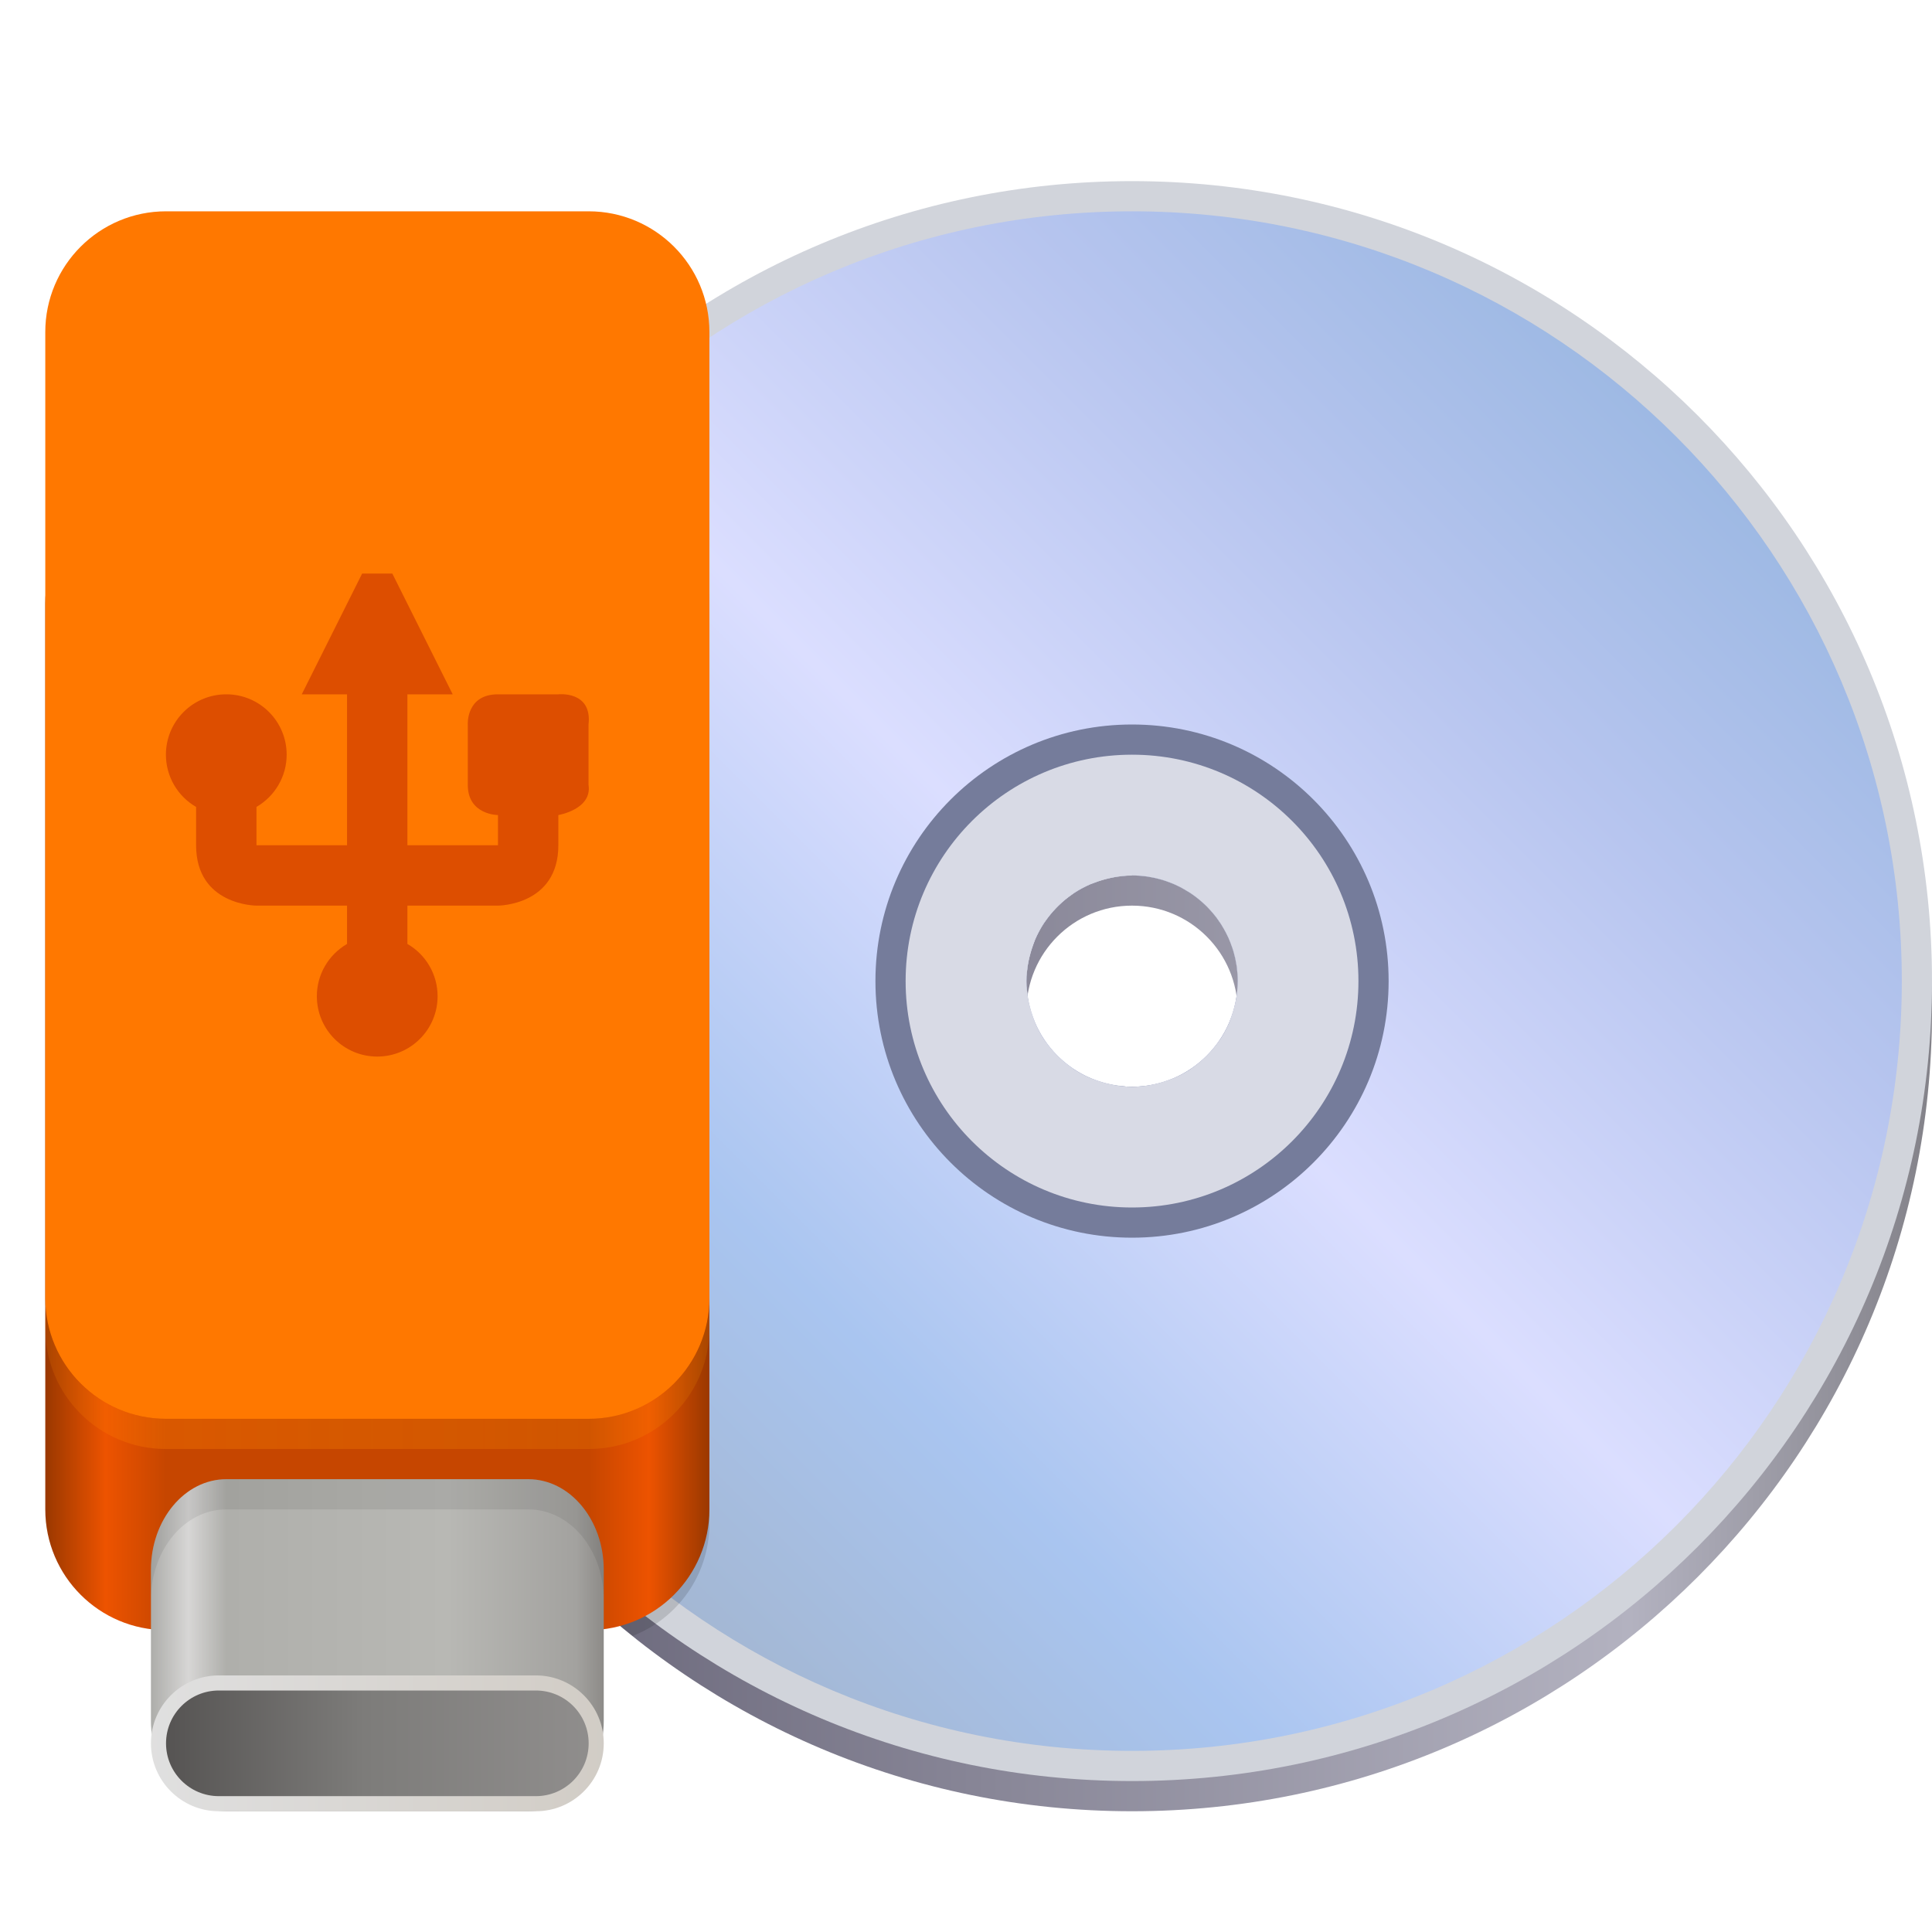
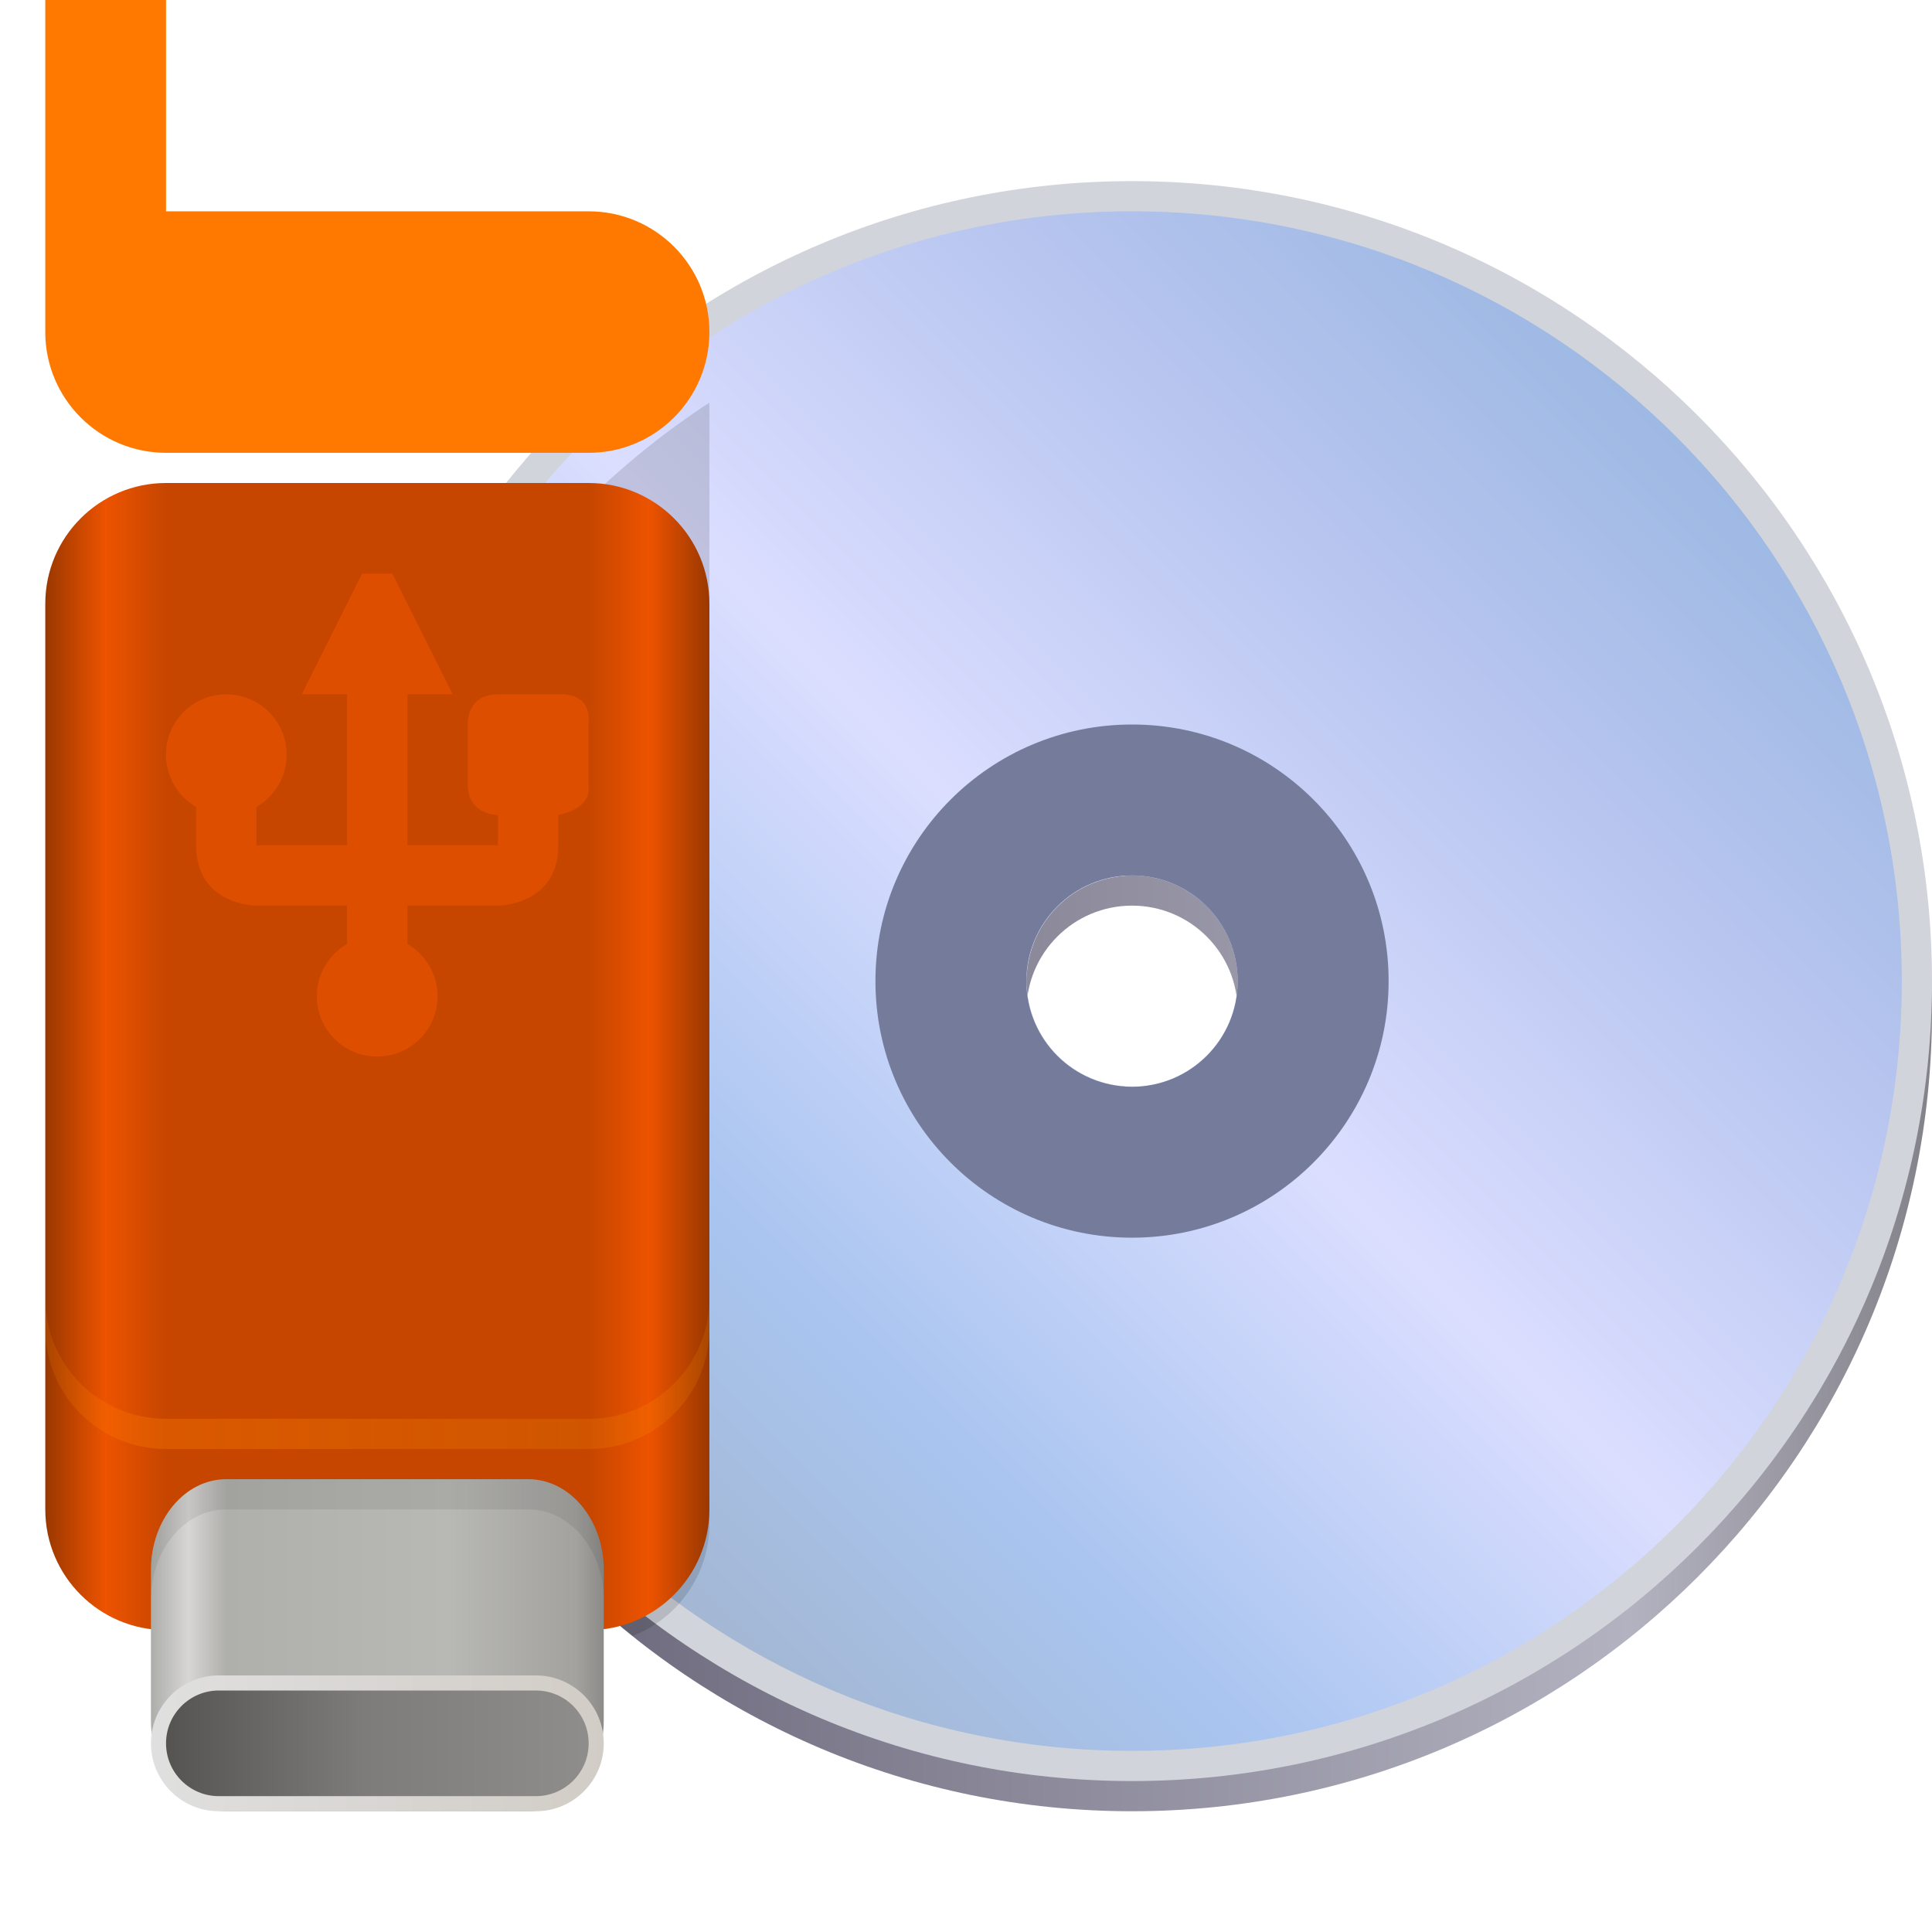
<svg xmlns="http://www.w3.org/2000/svg" height="128px" viewBox="0 0 128 128" width="128px">
  <linearGradient id="a" gradientUnits="userSpaceOnUse" x1="22" x2="128" y1="67" y2="67">
    <stop offset="0" stop-color="#5c596d" />
    <stop offset="0.811" stop-color="#b3b2c0" />
    <stop offset="1" stop-color="#838289" />
  </linearGradient>
  <linearGradient id="b" gradientUnits="userSpaceOnUse" x1="38" x2="120" y1="102" y2="20">
    <stop offset="0" stop-color="#a3b6d1" />
    <stop offset="0.195" stop-color="#a9c5f0" />
    <stop offset="0.451" stop-color="#dbdeff" />
    <stop offset="0.707" stop-color="#b7c5ef" />
    <stop offset="1" stop-color="#8fb2dd" />
  </linearGradient>
  <linearGradient id="c" gradientUnits="userSpaceOnUse" x1="3" x2="47" y1="70" y2="70">
    <stop offset="0" stop-color="#9a3800" />
    <stop offset="0.091" stop-color="#ed5300" />
    <stop offset="0.182" stop-color="#c64600" />
    <stop offset="0.818" stop-color="#c64600" />
    <stop offset="0.909" stop-color="#ed5300" />
    <stop offset="1" stop-color="#9a3800" />
  </linearGradient>
  <linearGradient id="d" gradientTransform="matrix(1.25 0 0 1.222 -15 -41.334)" gradientUnits="userSpaceOnUse" x1="20" x2="44" y1="123" y2="123">
    <stop offset="0" stop-color="#adadaa" />
    <stop offset="0.083" stop-color="#d7d6d5" />
    <stop offset="0.167" stop-color="#afafab" />
    <stop offset="0.655" stop-color="#b8b8b4" />
    <stop offset="0.939" stop-color="#a3a29f" />
    <stop offset="1" stop-color="#8d8b88" />
  </linearGradient>
  <linearGradient id="e" gradientTransform="matrix(1.25 0 0 1.125 -15 -28.5)" gradientUnits="userSpaceOnUse" x1="19.5" x2="44.5" y1="128" y2="128">
    <stop offset="0" stop-color="#e0e0e0" />
    <stop offset="1" stop-color="#d1ccc5" />
  </linearGradient>
  <linearGradient id="f" gradientTransform="matrix(1.167 0 0 0.875 -12.333 3.5)" gradientUnits="userSpaceOnUse" x1="19.5" x2="44.5" y1="128" y2="128">
    <stop offset="0" stop-color="#545251" />
    <stop offset="0.471" stop-color="#7d7c7a" />
    <stop offset="1" stop-color="#908e8d" />
  </linearGradient>
  <linearGradient id="g" gradientUnits="userSpaceOnUse" x1="3" x2="47" y1="91" y2="91">
    <stop offset="0" stop-color="#ff8500" stop-opacity="0.153" />
    <stop offset="0.186" stop-color="#ff7c00" stop-opacity="0.341" />
    <stop offset="1" stop-color="#ffa200" stop-opacity="0.137" />
  </linearGradient>
  <path d="m 75 14 c -29.27 0 -53 23.73 -53 53 s 23.73 53 53 53 s 53 -23.73 53 -53 s -23.73 -53 -53 -53 z m 0 46 c 3.867 0 7 3.133 7 7 s -3.133 7 -7 7 s -7 -3.133 -7 -7 s 3.133 -7 7 -7 z m 0 0" fill="url(#a)" />
  <path d="m 75 12 c -29.27 0 -53 23.73 -53 53 s 23.73 53 53 53 s 53 -23.73 53 -53 s -23.73 -53 -53 -53 z m 0 45.934 c 3.902 0 7.066 3.164 7.066 7.066 s -3.164 7.066 -7.066 7.066 c -0.176 -0.027 -0.348 -0.062 -0.52 -0.102 c -0.574 -0.043 -1.145 -0.156 -1.695 -0.34 c -0.309 -0.102 -0.609 -0.227 -0.906 -0.375 c -0.547 -0.27 -1.062 -0.613 -1.52 -1.016 c -0.211 -0.188 -0.406 -0.383 -0.594 -0.594 c -0.402 -0.457 -0.746 -0.973 -1.016 -1.52 c -0.148 -0.297 -0.273 -0.598 -0.375 -0.906 c -0.184 -0.551 -0.297 -1.121 -0.34 -1.695 c -0.039 -0.172 -0.074 -0.344 -0.102 -0.52 c 0.027 -0.176 0.062 -0.348 0.102 -0.52 c 0.043 -0.574 0.156 -1.145 0.34 -1.695 c 0.102 -0.309 0.227 -0.609 0.375 -0.906 c 0.27 -0.547 0.613 -1.062 1.016 -1.52 c 0.188 -0.211 0.383 -0.406 0.594 -0.594 c 0.457 -0.402 0.973 -0.746 1.52 -1.016 c 0.297 -0.148 0.598 -0.273 0.906 -0.375 c 0.551 -0.184 1.121 -0.297 1.695 -0.34 c 0.172 -0.039 0.344 -0.074 0.52 -0.102 z m 0 0" fill="#d1d4db" />
  <path d="m 75 14 c -28.168 0 -51 22.832 -51 51 s 22.832 51 51 51 s 51 -22.832 51 -51 s -22.832 -51 -51 -51 z m 0 44 c 0.297 0 0.594 0.02 0.891 0.059 c 0.016 0.004 0.027 0.004 0.043 0.008 c 0.289 0.035 0.574 0.094 0.859 0.168 c 0.016 0.004 0.031 0.008 0.047 0.016 c 0.285 0.074 0.566 0.172 0.84 0.285 c 0.27 0.109 0.535 0.242 0.789 0.387 c 0.02 0.012 0.035 0.02 0.051 0.031 c 0.254 0.145 0.496 0.309 0.727 0.484 c 0.008 0.004 0.012 0.008 0.016 0.012 c 0.008 0.004 0.012 0.008 0.016 0.016 c 0.238 0.18 0.461 0.375 0.672 0.586 c 0.211 0.211 0.406 0.434 0.586 0.672 c 0.008 0.004 0.012 0.012 0.02 0.016 c 0 0.004 0.004 0.008 0.008 0.016 c 0.176 0.23 0.34 0.473 0.484 0.727 c 0.012 0.016 0.02 0.035 0.031 0.051 c 0.145 0.254 0.277 0.52 0.391 0.789 c 0.109 0.273 0.207 0.555 0.285 0.84 c 0.004 0.016 0.008 0.031 0.012 0.051 c 0.074 0.281 0.133 0.566 0.172 0.855 c 0 0.016 0.004 0.027 0.004 0.043 c 0.039 0.297 0.059 0.594 0.059 0.891 c -0.004 0.891 -0.18 1.773 -0.516 2.598 c -0.016 0.043 -0.031 0.086 -0.047 0.133 c -0.344 0.797 -0.832 1.527 -1.441 2.148 c -0.039 0.039 -0.078 0.078 -0.117 0.117 c -0.621 0.609 -1.352 1.098 -2.148 1.441 c -0.047 0.016 -0.09 0.031 -0.133 0.047 c -0.824 0.336 -1.707 0.512 -2.598 0.516 c -0.891 -0.004 -1.773 -0.18 -2.598 -0.52 c -0.043 -0.012 -0.086 -0.027 -0.133 -0.047 c -0.797 -0.34 -1.527 -0.828 -2.148 -1.438 c -0.039 -0.039 -0.078 -0.078 -0.117 -0.117 c -0.609 -0.621 -1.098 -1.352 -1.441 -2.152 c -0.016 -0.043 -0.031 -0.086 -0.043 -0.129 c -0.34 -0.824 -0.516 -1.707 -0.52 -2.598 c 0.004 -0.891 0.18 -1.773 0.516 -2.598 c 0.016 -0.043 0.031 -0.086 0.047 -0.133 c 0.344 -0.797 0.832 -1.527 1.441 -2.148 l 0.117 -0.117 c 0.621 -0.609 1.352 -1.098 2.148 -1.441 c 0.047 -0.016 0.09 -0.031 0.133 -0.047 c 0.824 -0.336 1.707 -0.512 2.598 -0.516 z m 0 0" fill="url(#b)" />
  <path d="m 75 48 c -9.391 0 -17 7.609 -17 17 s 7.609 17 17 17 s 17 -7.609 17 -17 s -7.609 -17 -17 -17 z m 0 10 c 3.867 0 7 3.133 7 7 s -3.133 7 -7 7 s -7 -3.133 -7 -7 s 3.133 -7 7 -7 z m 0 0" fill="#757c9b" />
  <path d="m 46.984 26.684 c -14.953 9.785 -23.973 26.445 -23.984 44.316 c 0.031 4.086 0.539 8.152 1.504 12.125 c 3.211 10.059 9.348 18.809 17.406 25.262 c 2.98 -1.16 5.09 -4.039 5.09 -7.438 v -74 c 0 -0.09 -0.012 -0.176 -0.016 -0.266 z m 0 0" fill-opacity="0.129" />
  <path d="m 11 32 h 28 c 4.418 0 8 3.582 8 8 v 60 c 0 4.418 -3.582 8 -8 8 h -28 c -4.418 0 -8 -3.582 -8 -8 v -60 c 0 -4.418 3.582 -8 8 -8 z m 0 0" fill="url(#c)" />
-   <path d="m 75 50 c -8.285 0 -15 6.715 -15 15 s 6.715 15 15 15 s 15 -6.715 15 -15 s -6.715 -15 -15 -15 z m 0 8 c 0.152 0 0.301 0.004 0.453 0.016 c 0.035 0.004 0.07 0.004 0.105 0.008 c 0.113 0.008 0.227 0.023 0.34 0.035 c 0.043 0.008 0.086 0.012 0.129 0.016 c 0.008 0.004 0.012 0.004 0.02 0.004 c 0.133 0.023 0.262 0.047 0.395 0.074 c 0.035 0.008 0.066 0.016 0.102 0.02 c 0.125 0.031 0.254 0.062 0.379 0.098 c 0.023 0.008 0.051 0.016 0.074 0.02 c 0.137 0.043 0.27 0.086 0.402 0.137 c 0.039 0.016 0.078 0.031 0.121 0.043 c 0.109 0.043 0.219 0.09 0.332 0.137 c 0.027 0.016 0.059 0.027 0.09 0.043 c 0.121 0.055 0.238 0.113 0.359 0.176 c 0.004 0.004 0.008 0.008 0.016 0.012 c 0.043 0.023 0.086 0.047 0.129 0.074 c 0.09 0.051 0.184 0.105 0.273 0.164 c 0.035 0.02 0.074 0.043 0.109 0.066 c 0.125 0.082 0.246 0.164 0.363 0.254 c 0 0 0.004 0 0.004 0.004 c 0.008 0.004 0.012 0.008 0.02 0.016 c 0.105 0.078 0.211 0.16 0.312 0.25 c 0.031 0.027 0.062 0.055 0.098 0.082 c 0.109 0.098 0.219 0.199 0.324 0.305 s 0.207 0.215 0.305 0.328 c 0.027 0.031 0.055 0.062 0.086 0.098 c 0.086 0.098 0.168 0.203 0.25 0.309 c 0.004 0.008 0.008 0.012 0.016 0.02 c 0 0 0 0.004 0.004 0.004 c 0.086 0.117 0.168 0.238 0.25 0.363 c 0.023 0.035 0.047 0.074 0.07 0.109 c 0.055 0.09 0.109 0.184 0.164 0.277 c 0.023 0.039 0.047 0.082 0.07 0.129 c 0.004 0.004 0.008 0.008 0.012 0.016 c 0.062 0.117 0.121 0.234 0.176 0.355 c 0.016 0.031 0.027 0.062 0.043 0.094 c 0.047 0.109 0.094 0.219 0.137 0.332 c 0.012 0.039 0.027 0.078 0.043 0.121 c 0.051 0.129 0.094 0.262 0.137 0.398 c 0.004 0.023 0.012 0.051 0.02 0.078 c 0.035 0.121 0.066 0.25 0.098 0.375 c 0.004 0.035 0.012 0.066 0.02 0.102 c 0.027 0.133 0.051 0.266 0.074 0.398 c 0 0.004 0 0.012 0.004 0.016 c 0.004 0.043 0.008 0.086 0.016 0.133 c 0.012 0.109 0.027 0.223 0.035 0.34 c 0.004 0.031 0.004 0.066 0.008 0.102 c 0.012 0.152 0.016 0.301 0.016 0.453 c -0.004 0.414 -0.043 0.824 -0.121 1.23 c -0.02 0.109 -0.043 0.215 -0.07 0.32 c -0.074 0.316 -0.168 0.625 -0.281 0.926 c -0.035 0.098 -0.07 0.195 -0.105 0.289 c -0.164 0.379 -0.355 0.738 -0.578 1.078 c -0.039 0.059 -0.082 0.113 -0.125 0.168 c -0.199 0.285 -0.422 0.555 -0.66 0.805 c -0.078 0.082 -0.16 0.164 -0.238 0.238 c -0.254 0.242 -0.523 0.465 -0.805 0.664 c -0.059 0.043 -0.113 0.086 -0.168 0.125 c -0.344 0.223 -0.703 0.414 -1.078 0.574 c -0.098 0.039 -0.195 0.074 -0.289 0.109 c -0.305 0.113 -0.613 0.207 -0.926 0.281 c -0.109 0.027 -0.215 0.051 -0.324 0.07 c -0.406 0.078 -0.816 0.117 -1.23 0.121 c -0.414 -0.004 -0.824 -0.043 -1.23 -0.121 c -0.109 -0.02 -0.215 -0.043 -0.32 -0.07 c -0.316 -0.074 -0.625 -0.168 -0.926 -0.281 c -0.098 -0.035 -0.195 -0.07 -0.289 -0.105 c -0.379 -0.164 -0.738 -0.355 -1.078 -0.578 c -0.059 -0.039 -0.113 -0.082 -0.168 -0.125 c -0.285 -0.199 -0.555 -0.422 -0.805 -0.66 c -0.082 -0.078 -0.164 -0.16 -0.238 -0.238 c -0.242 -0.254 -0.465 -0.523 -0.664 -0.805 c -0.043 -0.059 -0.086 -0.113 -0.125 -0.168 c -0.223 -0.344 -0.414 -0.703 -0.574 -1.078 c -0.039 -0.098 -0.074 -0.195 -0.109 -0.289 c -0.113 -0.305 -0.207 -0.613 -0.281 -0.926 c -0.027 -0.109 -0.051 -0.215 -0.07 -0.324 c -0.078 -0.406 -0.117 -0.816 -0.121 -1.23 c 0.004 -0.414 0.043 -0.824 0.121 -1.23 c 0.02 -0.109 0.043 -0.215 0.07 -0.324 c 0.074 -0.312 0.168 -0.621 0.281 -0.926 c 0.035 -0.094 0.07 -0.191 0.109 -0.289 c 0.16 -0.375 0.352 -0.734 0.574 -1.078 c 0.039 -0.055 0.082 -0.109 0.125 -0.168 c 0.199 -0.281 0.422 -0.551 0.664 -0.805 c 0.074 -0.078 0.156 -0.16 0.238 -0.238 c 0.25 -0.238 0.52 -0.461 0.805 -0.66 c 0.055 -0.043 0.109 -0.086 0.168 -0.125 c 0.34 -0.223 0.699 -0.414 1.078 -0.578 c 0.094 -0.035 0.191 -0.07 0.289 -0.105 c 0.301 -0.113 0.609 -0.207 0.926 -0.281 c 0.105 -0.027 0.211 -0.051 0.32 -0.07 c 0.406 -0.078 0.816 -0.117 1.23 -0.121 z m 0 0" fill="#d8dae5" />
-   <path d="m 11 14 h 28 c 4.418 0 8 3.582 8 8 v 64 c 0 4.418 -3.582 8 -8 8 h -28 c -4.418 0 -8 -3.582 -8 -8 v -64 c 0 -4.418 3.582 -8 8 -8 z m 0 0" fill="#ff7800" />
+   <path d="m 11 14 h 28 c 4.418 0 8 3.582 8 8 c 0 4.418 -3.582 8 -8 8 h -28 c -4.418 0 -8 -3.582 -8 -8 v -64 c 0 -4.418 3.582 -8 8 -8 z m 0 0" fill="#ff7800" />
  <path d="m 15 98 h 20 c 2.762 0 5 2.688 5 6 v 10 c 0 3.312 -2.238 6 -5 6 h -20 c -2.762 0 -5 -2.688 -5 -6 v -10 c 0 -3.312 2.238 -6 5 -6 z m 0 0" fill="url(#d)" />
  <path d="m 14.5 111 h 21 c 2.484 0 4.5 2.016 4.5 4.5 s -2.016 4.5 -4.5 4.5 h -21 c -2.484 0 -4.5 -2.016 -4.5 -4.5 s 2.016 -4.5 4.5 -4.5 z m 0 0" fill="url(#e)" />
  <path d="m 14.5 112 h 21 c 1.934 0 3.5 1.566 3.5 3.5 s -1.566 3.5 -3.5 3.5 h -21 c -1.934 0 -3.5 -1.566 -3.5 -3.5 s 1.566 -3.5 3.5 -3.5 z m 0 0" fill="url(#f)" />
  <path d="m 25.992 38 h -2 l -4 8 h 3 v 10 h -6 v -2.539 c 1.234 -0.719 2 -2.031 2 -3.461 c 0 -2.211 -1.789 -4 -4 -4 c -2.211 0 -4 1.789 -4 4 c 0 1.43 0.766 2.75 2 3.461 v 2.539 c 0 4 4 4 4 4 h 6 v 2.539 c -1.234 0.719 -2 2.031 -2 3.461 c 0 2.211 1.789 4 4 4 c 2.211 0 4 -1.789 4 -4 c 0 -1.43 -0.766 -2.75 -2 -3.461 v -2.539 h 6 s 4 0 4 -4 v -2 s 2.25 -0.375 2 -2 v -4 c 0.25 -2.25 -2 -2 -2 -2 h -4 c -2.125 0 -2 2 -2 2 v 4 c 0 2 2 2 2 2 v 2 h -6 v -10 h 3 z m 0 0" fill="#dd4e00" />
  <path d="m 3 86 v 2 c 0 4.434 3.566 8 8 8 h 28 c 4.434 0 8 -3.566 8 -8 v -2 c 0 4.434 -3.566 8 -8 8 h -28 c -4.434 0 -8 -3.566 -8 -8 z m 0 0" fill="url(#g)" />
  <path d="m 15 98 c -2.77 0 -5 2.676 -5 6 v 2 c 0 -3.324 2.23 -6 5 -6 h 20 c 2.77 0 5 2.676 5 6 v -2 c 0 -3.324 -2.23 -6 -5 -6 z m 0 0" fill-opacity="0.078" />
</svg>